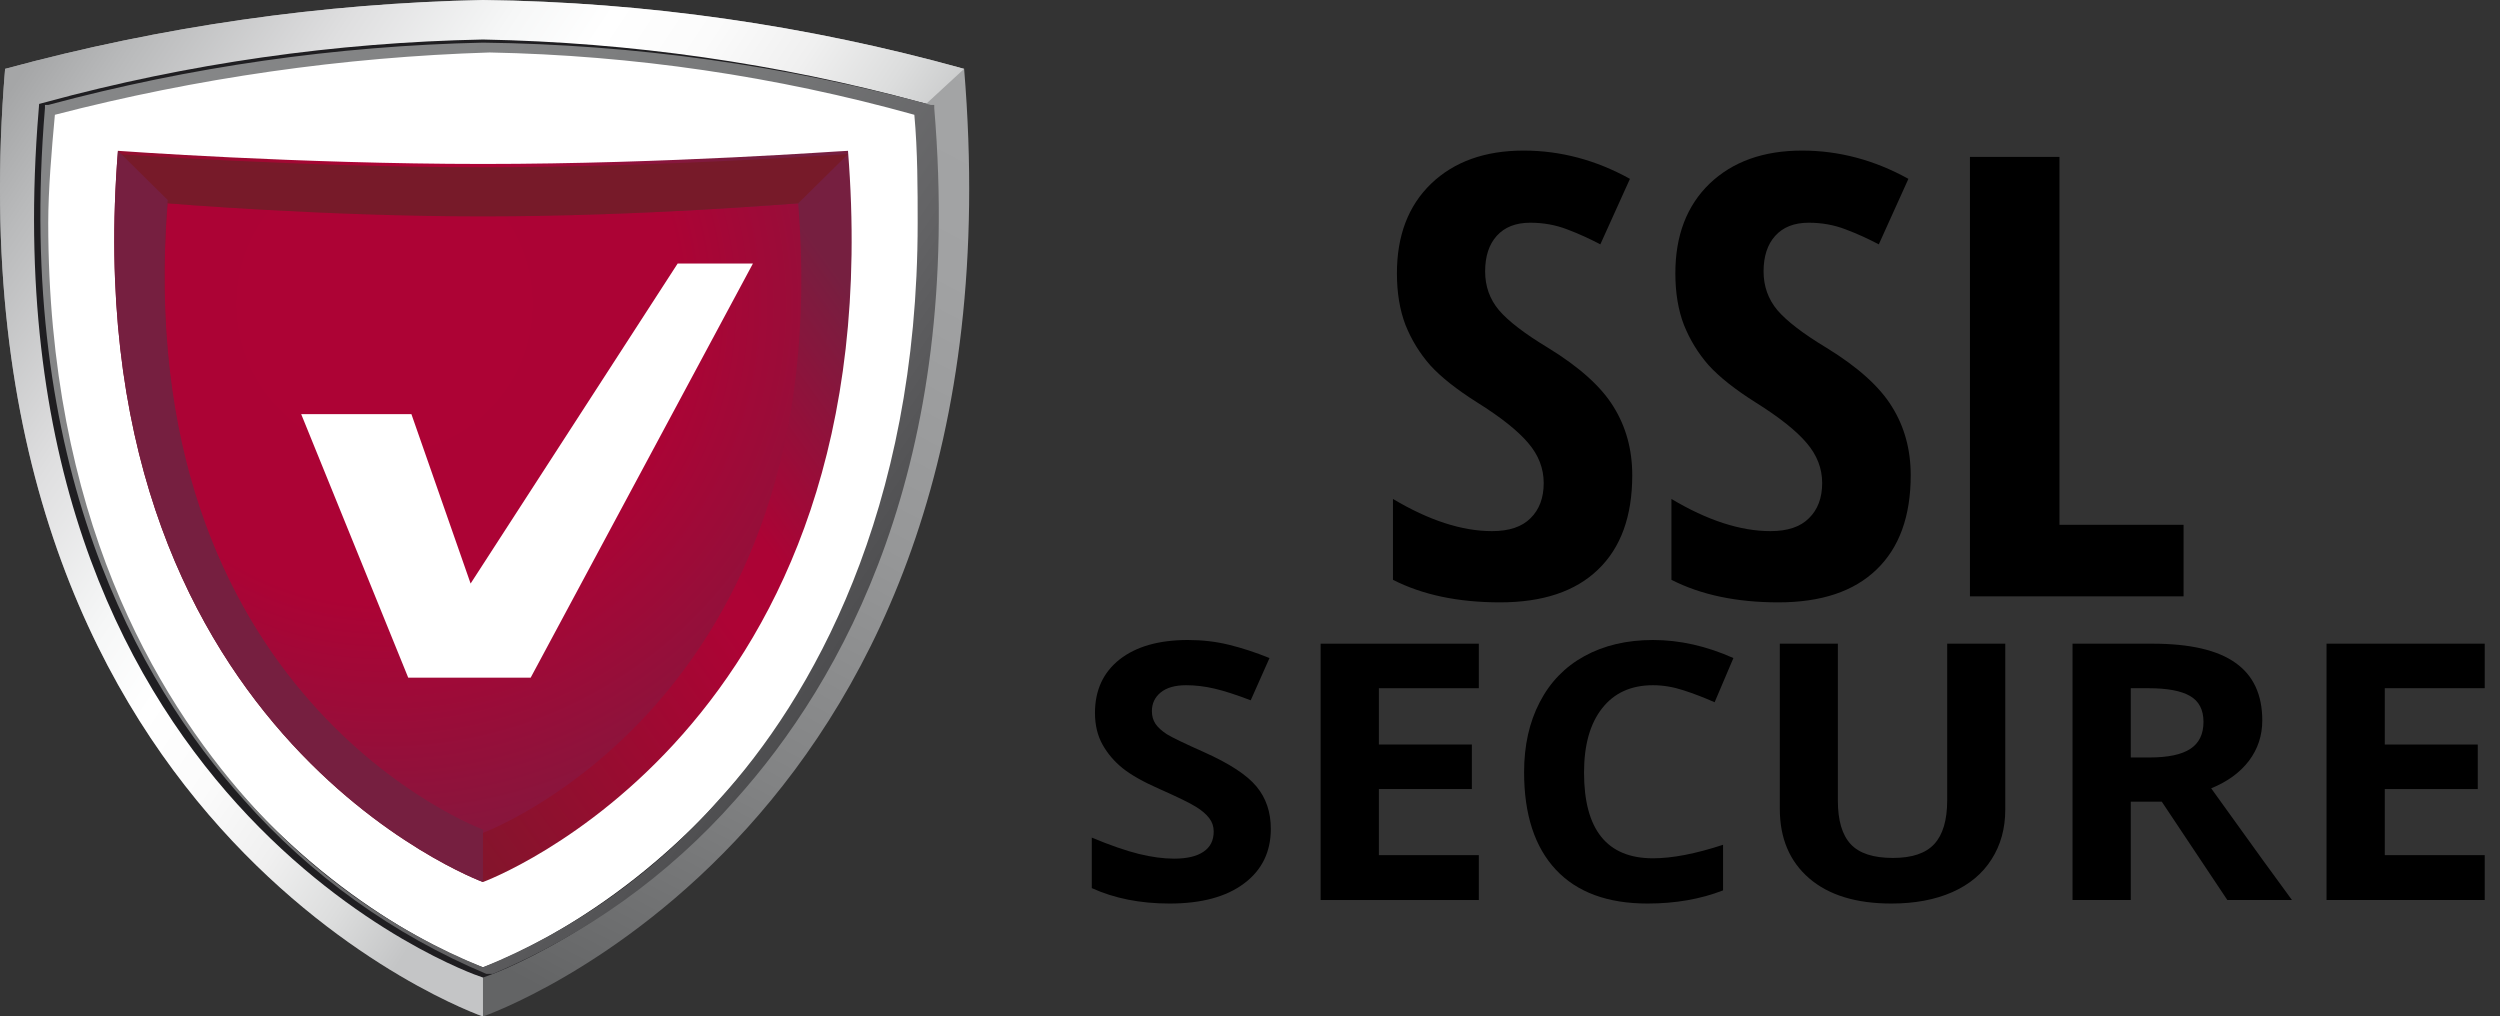
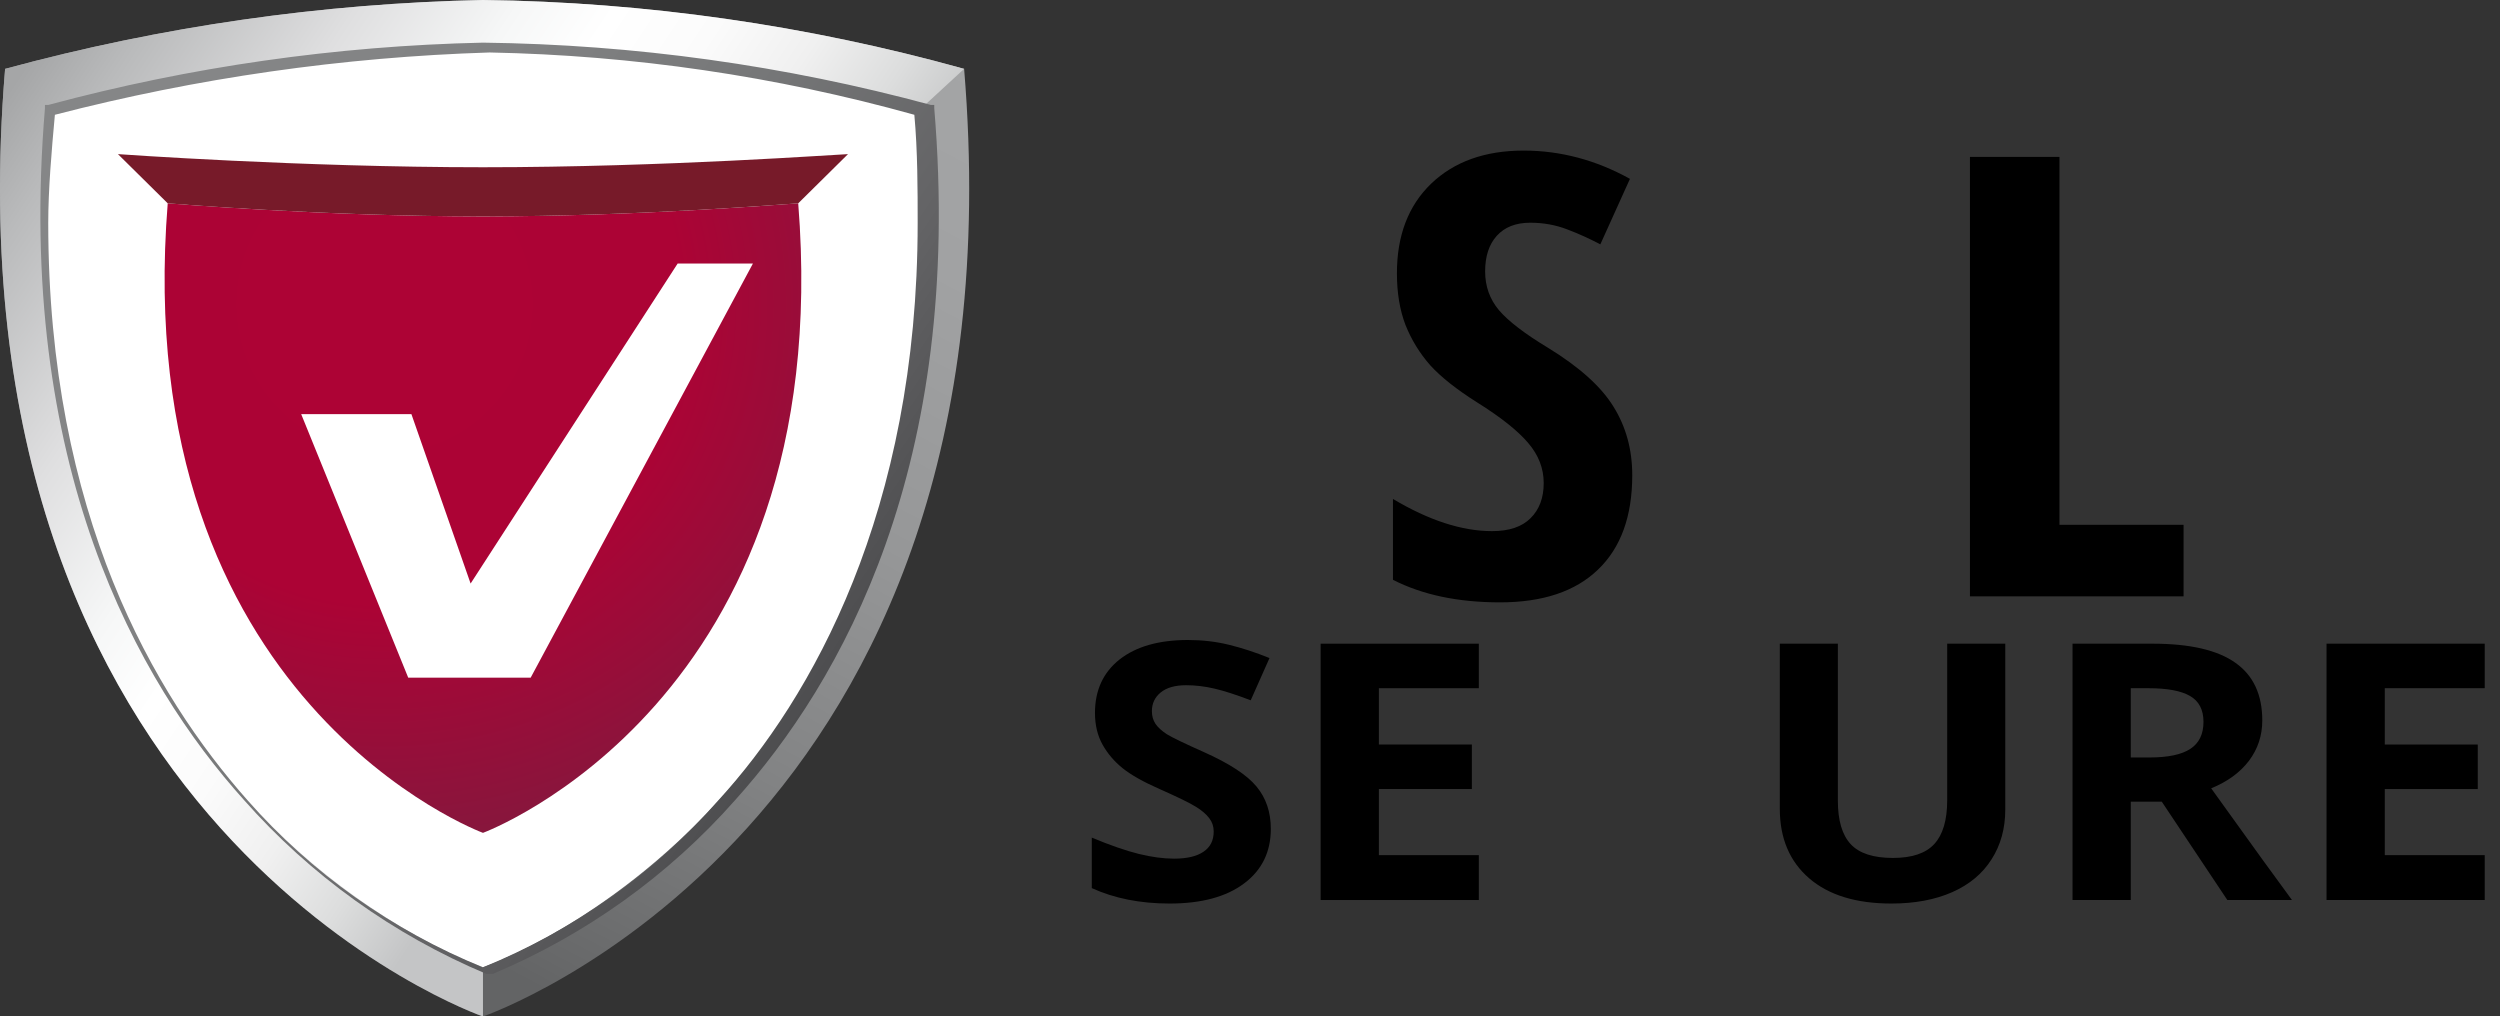
<svg xmlns="http://www.w3.org/2000/svg" width="91" height="37" viewBox="0 0 91 37" fill="none">
  <rect x="0" y="0" width="91" height="37" fill="#333333" stroke="none" />
  <g clip-path="url(#clip0)">
    <g clip-path="url(#clip1)">
      <path d="M17.58 37C17.58 37 -2.109 30.197 0.186 2.506C5.857 0.965 11.699 0.123 17.58 0C23.504 0.075 29.392 0.918 35.094 2.506C37.389 30.197 17.58 37 17.58 37Z" fill="url(#paint0_linear)" />
      <path d="M17.58 37C17.58 37 -2.109 30.197 0.186 2.506C5.857 0.965 11.699 0.123 17.58 0C23.504 0.075 29.392 0.918 35.094 2.506L33.282 4.177L17.58 35.21V37V37Z" fill="url(#paint1_linear)" />
-       <path d="M17.58 35.21C17.58 35.21 -0.297 29.123 1.756 4.058C6.915 2.657 12.23 1.896 17.58 1.791C22.929 1.892 28.245 2.654 33.403 4.058C35.456 29.123 17.58 35.21 17.58 35.21Z" fill="white" stroke="#1F1E21" stroke-width="0.705" stroke-linecap="round" />
      <path d="M17.58 35.21C17.58 35.21 -0.297 29.123 1.756 4.058C6.915 2.657 12.23 1.896 17.58 1.791C22.929 1.892 28.245 2.654 33.403 4.058C35.456 29.123 17.58 35.21 17.58 35.21Z" fill="white" />
      <path d="M1.756 3.82H1.636V3.939C0.548 16.948 5.018 24.826 8.883 29.123C11.302 31.861 14.316 34.024 17.701 35.449H17.942C21.326 34.024 24.341 31.861 26.76 29.123C30.625 24.826 35.094 16.948 34.007 3.939V3.82H33.886C28.571 2.381 23.091 1.619 17.58 1.552C12.232 1.67 6.918 2.431 1.756 3.82V3.82ZM17.821 1.91C23.052 2.012 28.247 2.774 33.282 4.178C33.403 5.49 33.403 6.923 33.403 8.116C33.403 18.619 29.538 25.423 26.156 29.123C23.815 31.783 20.879 33.868 17.58 35.21C14.281 33.868 11.344 31.783 9.004 29.123C5.622 25.303 1.756 18.739 1.756 8.116C1.756 6.923 1.877 5.49 1.998 4.178C7.17 2.838 12.477 2.077 17.821 1.91V1.91Z" fill="url(#paint2_linear)" />
-       <path d="M17.58 32.106C17.58 32.106 2.602 26.616 4.293 5.49C4.293 5.49 10.816 5.968 17.58 5.968C24.344 5.968 30.625 5.49 30.867 5.49C32.558 26.616 17.58 32.106 17.58 32.106Z" fill="url(#paint3_linear)" />
      <path d="M17.58 30.316C17.58 30.316 4.655 25.542 6.105 7.4C6.105 7.4 11.782 7.877 17.58 7.877C23.378 7.877 28.934 7.4 29.055 7.4C30.504 25.542 17.58 30.316 17.58 30.316Z" fill="url(#paint4_radial)" />
      <path d="M30.867 5.61C30.625 5.61 24.223 6.088 17.58 6.088C10.936 6.088 4.293 5.61 4.293 5.61L6.105 7.401C6.105 7.401 11.782 7.878 17.58 7.878C23.378 7.878 28.934 7.401 29.055 7.401L30.867 5.61Z" fill="#771A29" />
-       <path d="M17.58 32.106C17.58 32.106 2.602 26.616 4.293 5.49L6.105 7.281C4.655 25.422 17.58 30.197 17.58 30.197V32.106Z" fill="url(#paint5_linear)" />
      <path d="M10.963 15.074L14.859 24.666L19.317 24.666L27.407 9.592L24.667 9.592L17.13 21.241L14.975 15.074L10.963 15.074Z" fill="white" />
    </g>
    <path d="M59.414 17.298C59.414 18.793 58.998 19.938 58.168 20.733C57.345 21.528 56.155 21.926 54.598 21.926C53.072 21.926 51.774 21.652 50.704 21.105V18.162C52.014 18.943 53.216 19.333 54.31 19.333C54.933 19.333 55.4 19.176 55.712 18.862C56.031 18.549 56.191 18.122 56.191 17.582C56.191 17.05 56.003 16.565 55.628 16.127C55.253 15.682 54.633 15.19 53.771 14.65C53.02 14.176 52.449 13.724 52.058 13.293C51.674 12.856 51.375 12.367 51.159 11.827C50.952 11.287 50.848 10.66 50.848 9.945C50.848 8.574 51.263 7.487 52.094 6.685C52.932 5.883 54.054 5.481 55.46 5.481C56.802 5.481 58.092 5.824 59.33 6.51L58.252 8.895C57.868 8.691 57.465 8.508 57.042 8.348C56.626 8.188 56.179 8.107 55.7 8.107C55.173 8.107 54.765 8.268 54.478 8.589C54.198 8.902 54.059 9.333 54.059 9.88C54.059 10.419 54.226 10.89 54.562 11.291C54.905 11.692 55.5 12.148 56.347 12.659C57.489 13.359 58.284 14.074 58.731 14.803C59.186 15.533 59.414 16.364 59.414 17.298Z" fill="black" />
-     <path d="M69.55 17.298C69.55 18.793 69.134 19.938 68.304 20.733C67.481 21.528 66.291 21.926 64.733 21.926C63.208 21.926 61.91 21.652 60.84 21.105V18.162C62.15 18.943 63.352 19.333 64.446 19.333C65.069 19.333 65.536 19.176 65.847 18.862C66.167 18.549 66.327 18.122 66.327 17.582C66.327 17.05 66.139 16.565 65.764 16.127C65.388 15.682 64.769 15.19 63.907 14.65C63.156 14.176 62.585 13.724 62.193 13.293C61.81 12.856 61.511 12.367 61.295 11.827C61.087 11.287 60.983 10.66 60.983 9.945C60.983 8.574 61.399 7.487 62.229 6.685C63.068 5.883 64.19 5.481 65.596 5.481C66.938 5.481 68.228 5.824 69.466 6.51L68.388 8.895C68.004 8.691 67.601 8.508 67.177 8.348C66.762 8.188 66.315 8.107 65.836 8.107C65.308 8.107 64.901 8.268 64.614 8.589C64.334 8.902 64.194 9.333 64.194 9.88C64.194 10.419 64.362 10.89 64.697 11.291C65.041 11.692 65.636 12.148 66.483 12.659C67.625 13.359 68.419 14.074 68.867 14.803C69.322 15.533 69.55 16.364 69.55 17.298Z" fill="black" />
    <path d="M71.706 21.707V5.711H74.965V19.103H79.482V21.707H71.706Z" fill="black" />
    <path d="M46.258 30.17C46.258 31.012 45.932 31.676 45.28 32.161C44.633 32.646 43.73 32.889 42.572 32.889C41.505 32.889 40.561 32.701 39.741 32.327V30.489C40.416 30.77 40.985 30.967 41.45 31.082C41.92 31.197 42.349 31.255 42.736 31.255C43.201 31.255 43.557 31.172 43.803 31.006C44.054 30.84 44.179 30.593 44.179 30.265C44.179 30.082 44.124 29.921 44.015 29.78C43.906 29.636 43.744 29.497 43.529 29.366C43.32 29.234 42.889 29.023 42.237 28.734C41.626 28.466 41.168 28.208 40.862 27.961C40.557 27.715 40.313 27.427 40.13 27.1C39.948 26.772 39.857 26.389 39.857 25.951C39.857 25.125 40.156 24.477 40.753 24.004C41.355 23.532 42.184 23.296 43.242 23.296C43.762 23.296 44.257 23.353 44.726 23.468C45.2 23.583 45.695 23.745 46.21 23.953L45.526 25.491C44.993 25.287 44.551 25.145 44.2 25.064C43.853 24.983 43.511 24.942 43.174 24.942C42.773 24.942 42.465 25.03 42.251 25.204C42.036 25.379 41.929 25.606 41.929 25.887C41.929 26.062 41.972 26.215 42.059 26.347C42.146 26.474 42.282 26.6 42.469 26.723C42.661 26.842 43.11 27.059 43.817 27.374C44.751 27.791 45.392 28.21 45.738 28.631C46.085 29.049 46.258 29.561 46.258 30.17Z" fill="black" />
    <path d="M53.829 32.761H48.071V23.43H53.829V25.051H50.191V27.1H53.576V28.721H50.191V31.127H53.829V32.761Z" fill="black" />
-     <path d="M60.169 24.942C59.371 24.942 58.753 25.223 58.315 25.785C57.877 26.342 57.659 27.121 57.659 28.121C57.659 30.201 58.495 31.242 60.169 31.242C60.871 31.242 61.721 31.078 62.719 30.75V32.41C61.899 32.729 60.982 32.889 59.97 32.889C58.516 32.889 57.403 32.478 56.633 31.657C55.862 30.831 55.477 29.648 55.477 28.108C55.477 27.138 55.666 26.289 56.045 25.562C56.423 24.83 56.966 24.27 57.672 23.883C58.384 23.492 59.216 23.296 60.169 23.296C61.14 23.296 62.115 23.515 63.096 23.953L62.412 25.562C62.038 25.396 61.662 25.251 61.283 25.128C60.905 25.004 60.533 24.942 60.169 24.942Z" fill="black" />
    <path d="M72.992 23.43V29.468C72.992 30.157 72.825 30.761 72.492 31.28C72.164 31.799 71.688 32.197 71.063 32.474C70.438 32.75 69.7 32.889 68.847 32.889C67.561 32.889 66.563 32.582 65.852 31.969C65.14 31.352 64.785 30.51 64.785 29.442V23.43H66.898V29.142C66.898 29.861 67.053 30.389 67.363 30.725C67.673 31.061 68.186 31.229 68.902 31.229C69.595 31.229 70.096 31.061 70.406 30.725C70.721 30.384 70.878 29.853 70.878 29.129V23.43H72.992Z" fill="black" />
    <path d="M77.56 27.572H78.244C78.914 27.572 79.409 27.468 79.728 27.259C80.047 27.051 80.207 26.723 80.207 26.276C80.207 25.834 80.042 25.519 79.714 25.332C79.391 25.145 78.887 25.051 78.203 25.051H77.56V27.572ZM77.56 29.18V32.761H75.44V23.43H78.353C79.712 23.43 80.717 23.662 81.369 24.126C82.021 24.585 82.347 25.285 82.347 26.225C82.347 26.774 82.185 27.264 81.862 27.693C81.538 28.119 81.08 28.453 80.487 28.695C81.992 30.793 82.972 32.148 83.428 32.761H81.075L78.688 29.18H77.56Z" fill="black" />
    <path d="M90.444 32.761H84.686V23.43H90.444V25.051H86.806V27.1H90.191V28.721H86.806V31.127H90.444V32.761Z" fill="black" />
  </g>
  <defs>
    <linearGradient id="paint0_linear" x1="7.07" y1="29.347" x2="25.902" y2="-6.128" gradientUnits="userSpaceOnUse">
      <stop stop-color="#636465" />
      <stop offset="0.03" stop-color="#676869" />
      <stop offset="0.266" stop-color="#828384" />
      <stop offset="0.505" stop-color="#969798" />
      <stop offset="0.748" stop-color="#A1A2A3" />
      <stop offset="1" stop-color="#A5A6A7" />
    </linearGradient>
    <linearGradient id="paint1_linear" x1="25.125" y1="19.223" x2="0.646" y2="2.832" gradientUnits="userSpaceOnUse">
      <stop stop-color="#C4C5C6" />
      <stop offset="0.098" stop-color="#DCDDDD" />
      <stop offset="0.207" stop-color="#F0F0F0" />
      <stop offset="0.318" stop-color="#FBFBFB" />
      <stop offset="0.433" stop-color="white" />
      <stop offset="0.535" stop-color="#F6F7F7" />
      <stop offset="0.7" stop-color="#DFDFE0" />
      <stop offset="0.905" stop-color="#B9BABB" />
      <stop offset="1" stop-color="#A5A6A7" />
    </linearGradient>
    <linearGradient id="paint2_linear" x1="31.29" y1="23.535" x2="5.612" y2="5.955" gradientUnits="userSpaceOnUse">
      <stop stop-color="#4C4C4E" />
      <stop offset="0.219" stop-color="#636365" />
      <stop offset="0.473" stop-color="#767778" />
      <stop offset="0.732" stop-color="#818283" />
      <stop offset="1" stop-color="#858687" />
    </linearGradient>
    <linearGradient id="paint3_linear" x1="6.097" y1="22.459" x2="28.058" y2="6.595" gradientUnits="userSpaceOnUse">
      <stop stop-color="#771A29" />
      <stop offset="0.607" stop-color="#AD0335" />
      <stop offset="0.708" stop-color="#AC0335" />
      <stop offset="1" stop-color="#761F40" />
    </linearGradient>
    <radialGradient id="paint4_radial" cx="0" cy="0" r="1" gradientUnits="userSpaceOnUse" gradientTransform="translate(14.01 11.066) scale(23.309 23.61)">
      <stop stop-color="#AD0335" />
      <stop offset="0.461" stop-color="#AC0335" />
      <stop offset="1" stop-color="#761F40" />
    </radialGradient>
    <linearGradient id="paint5_linear" x1="67.664" y1="1439.22" x2="449.372" y2="1217.24" gradientUnits="userSpaceOnUse">
      <stop stop-color="#771A29" />
      <stop offset="0.607" stop-color="#AD0335" />
      <stop offset="0.708" stop-color="#AC0335" />
      <stop offset="1" stop-color="#761F40" />
    </linearGradient>
    <clipPath id="clip0">
      <rect width="90.444" height="37" fill="white" />
    </clipPath>
    <clipPath id="clip1">
      <rect width="101.407" height="37" fill="white" />
    </clipPath>
  </defs>
</svg>